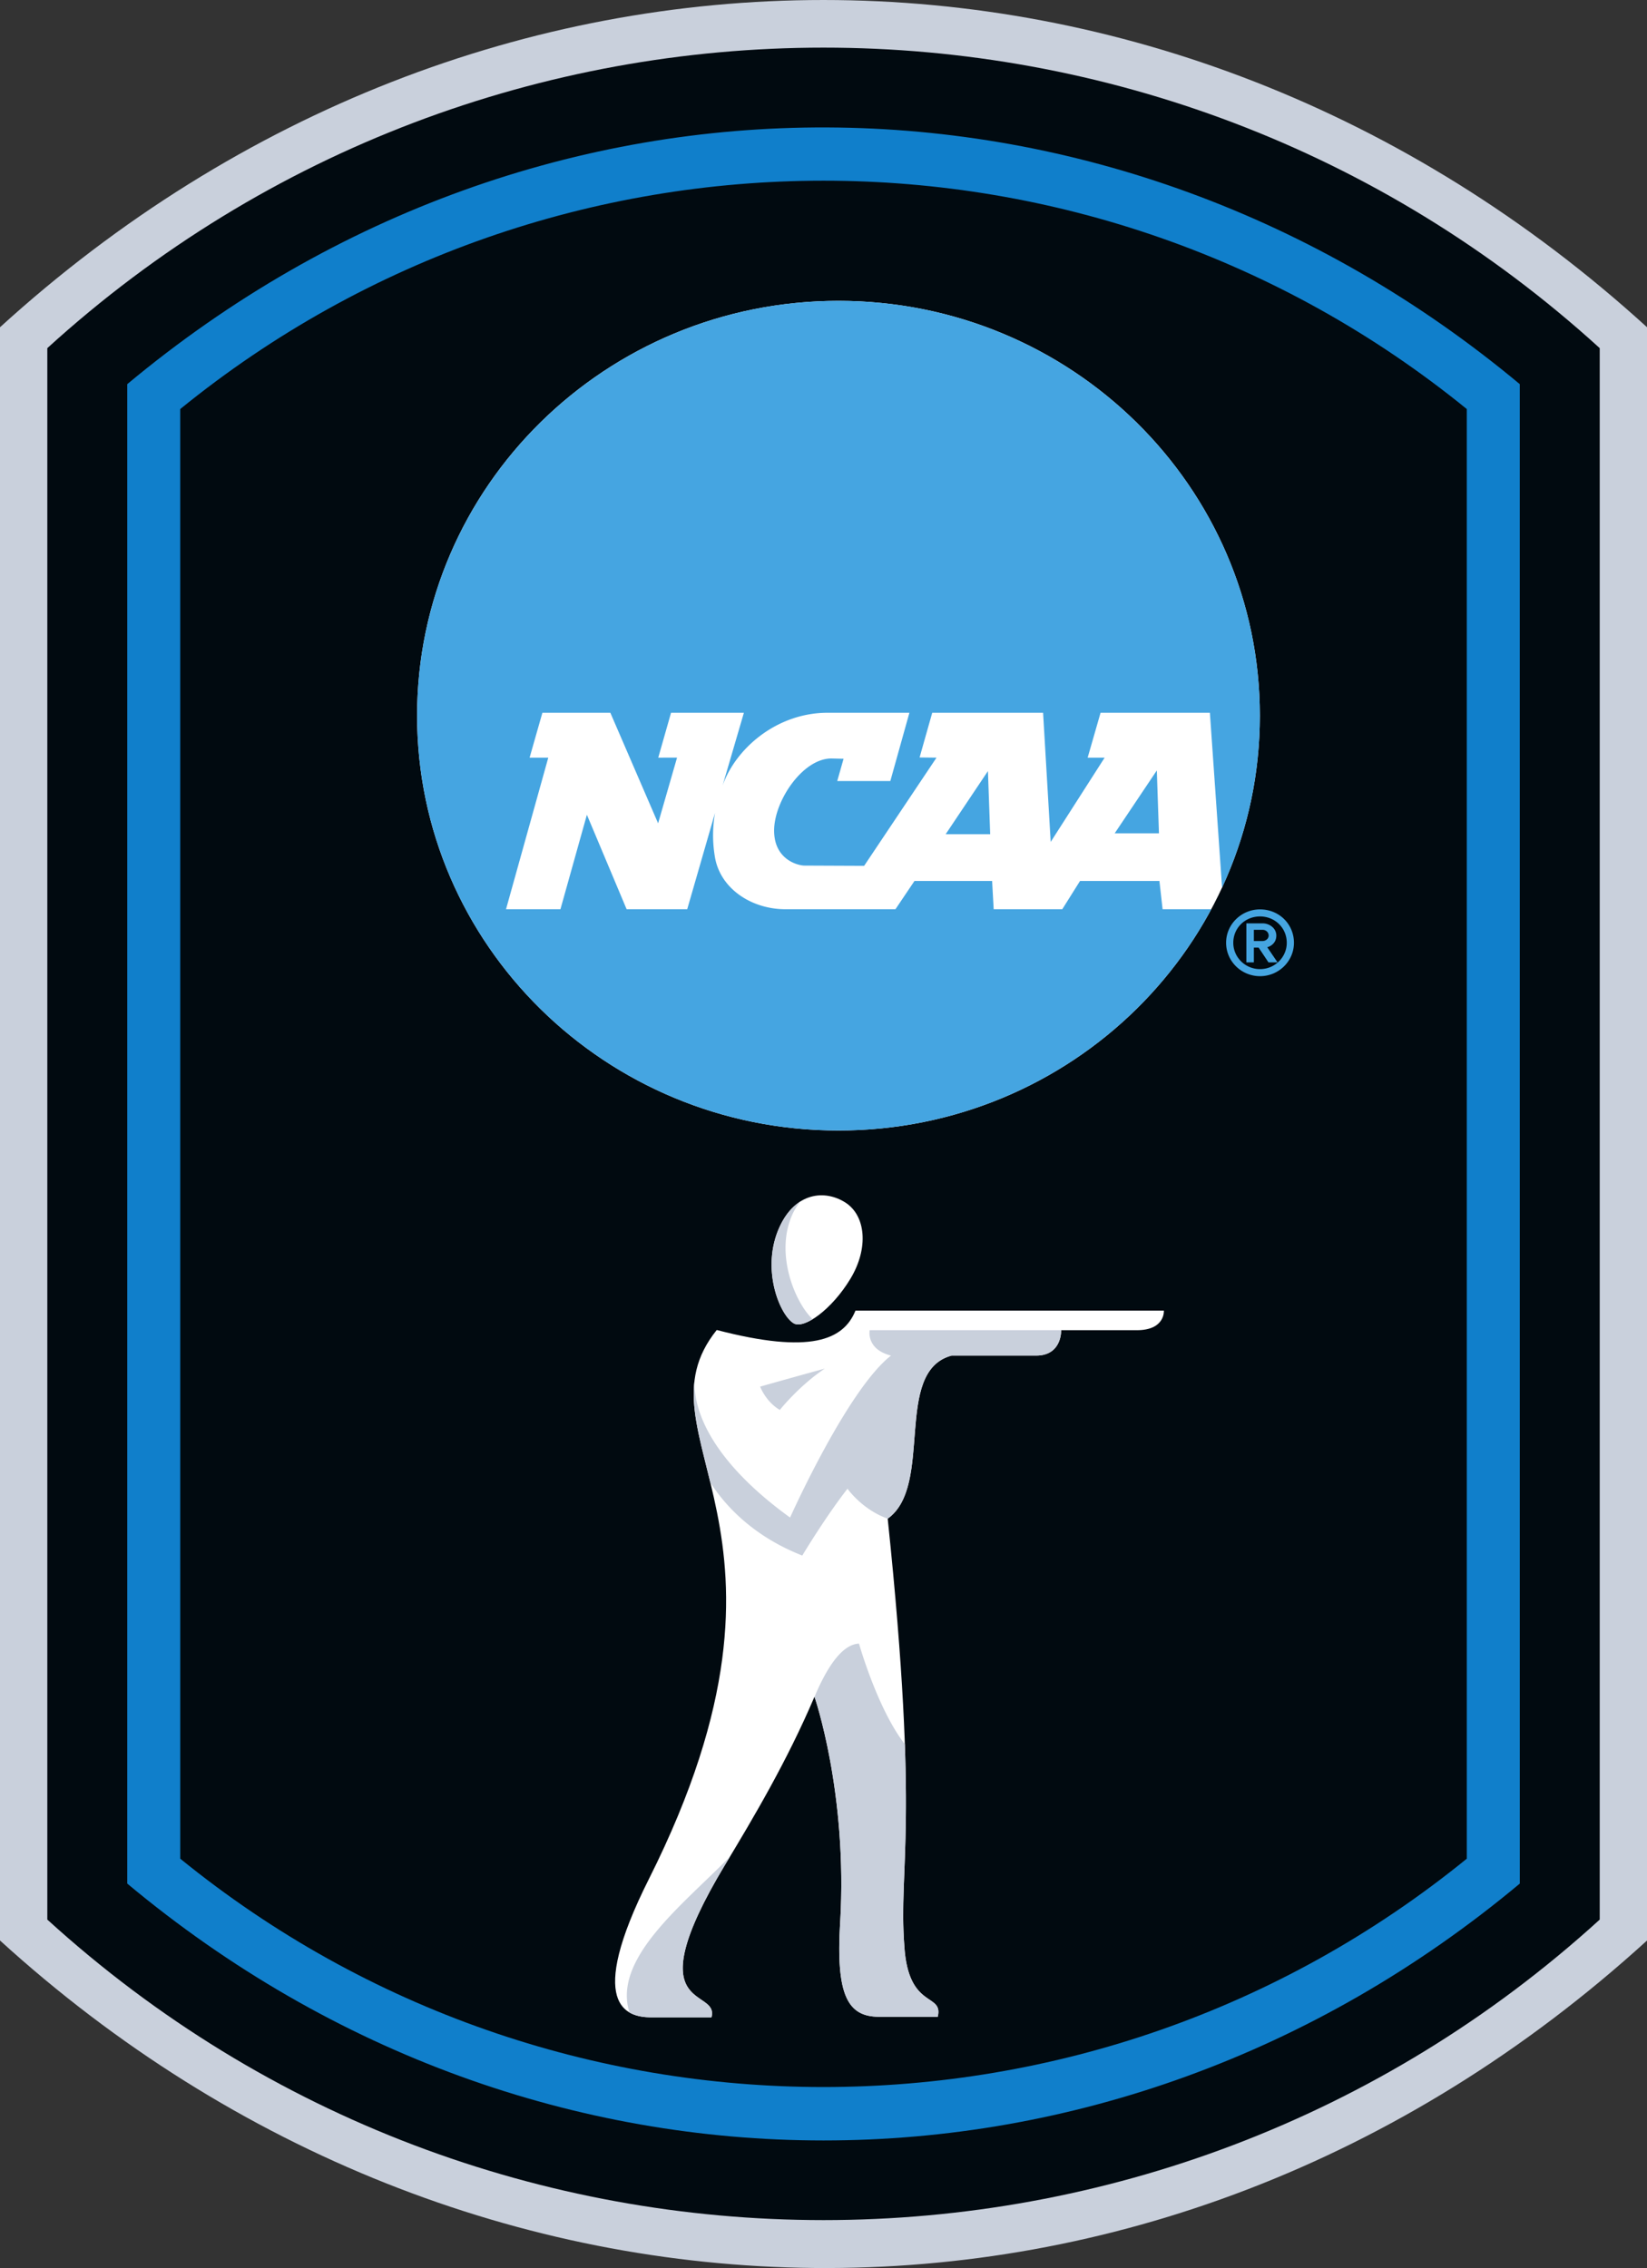
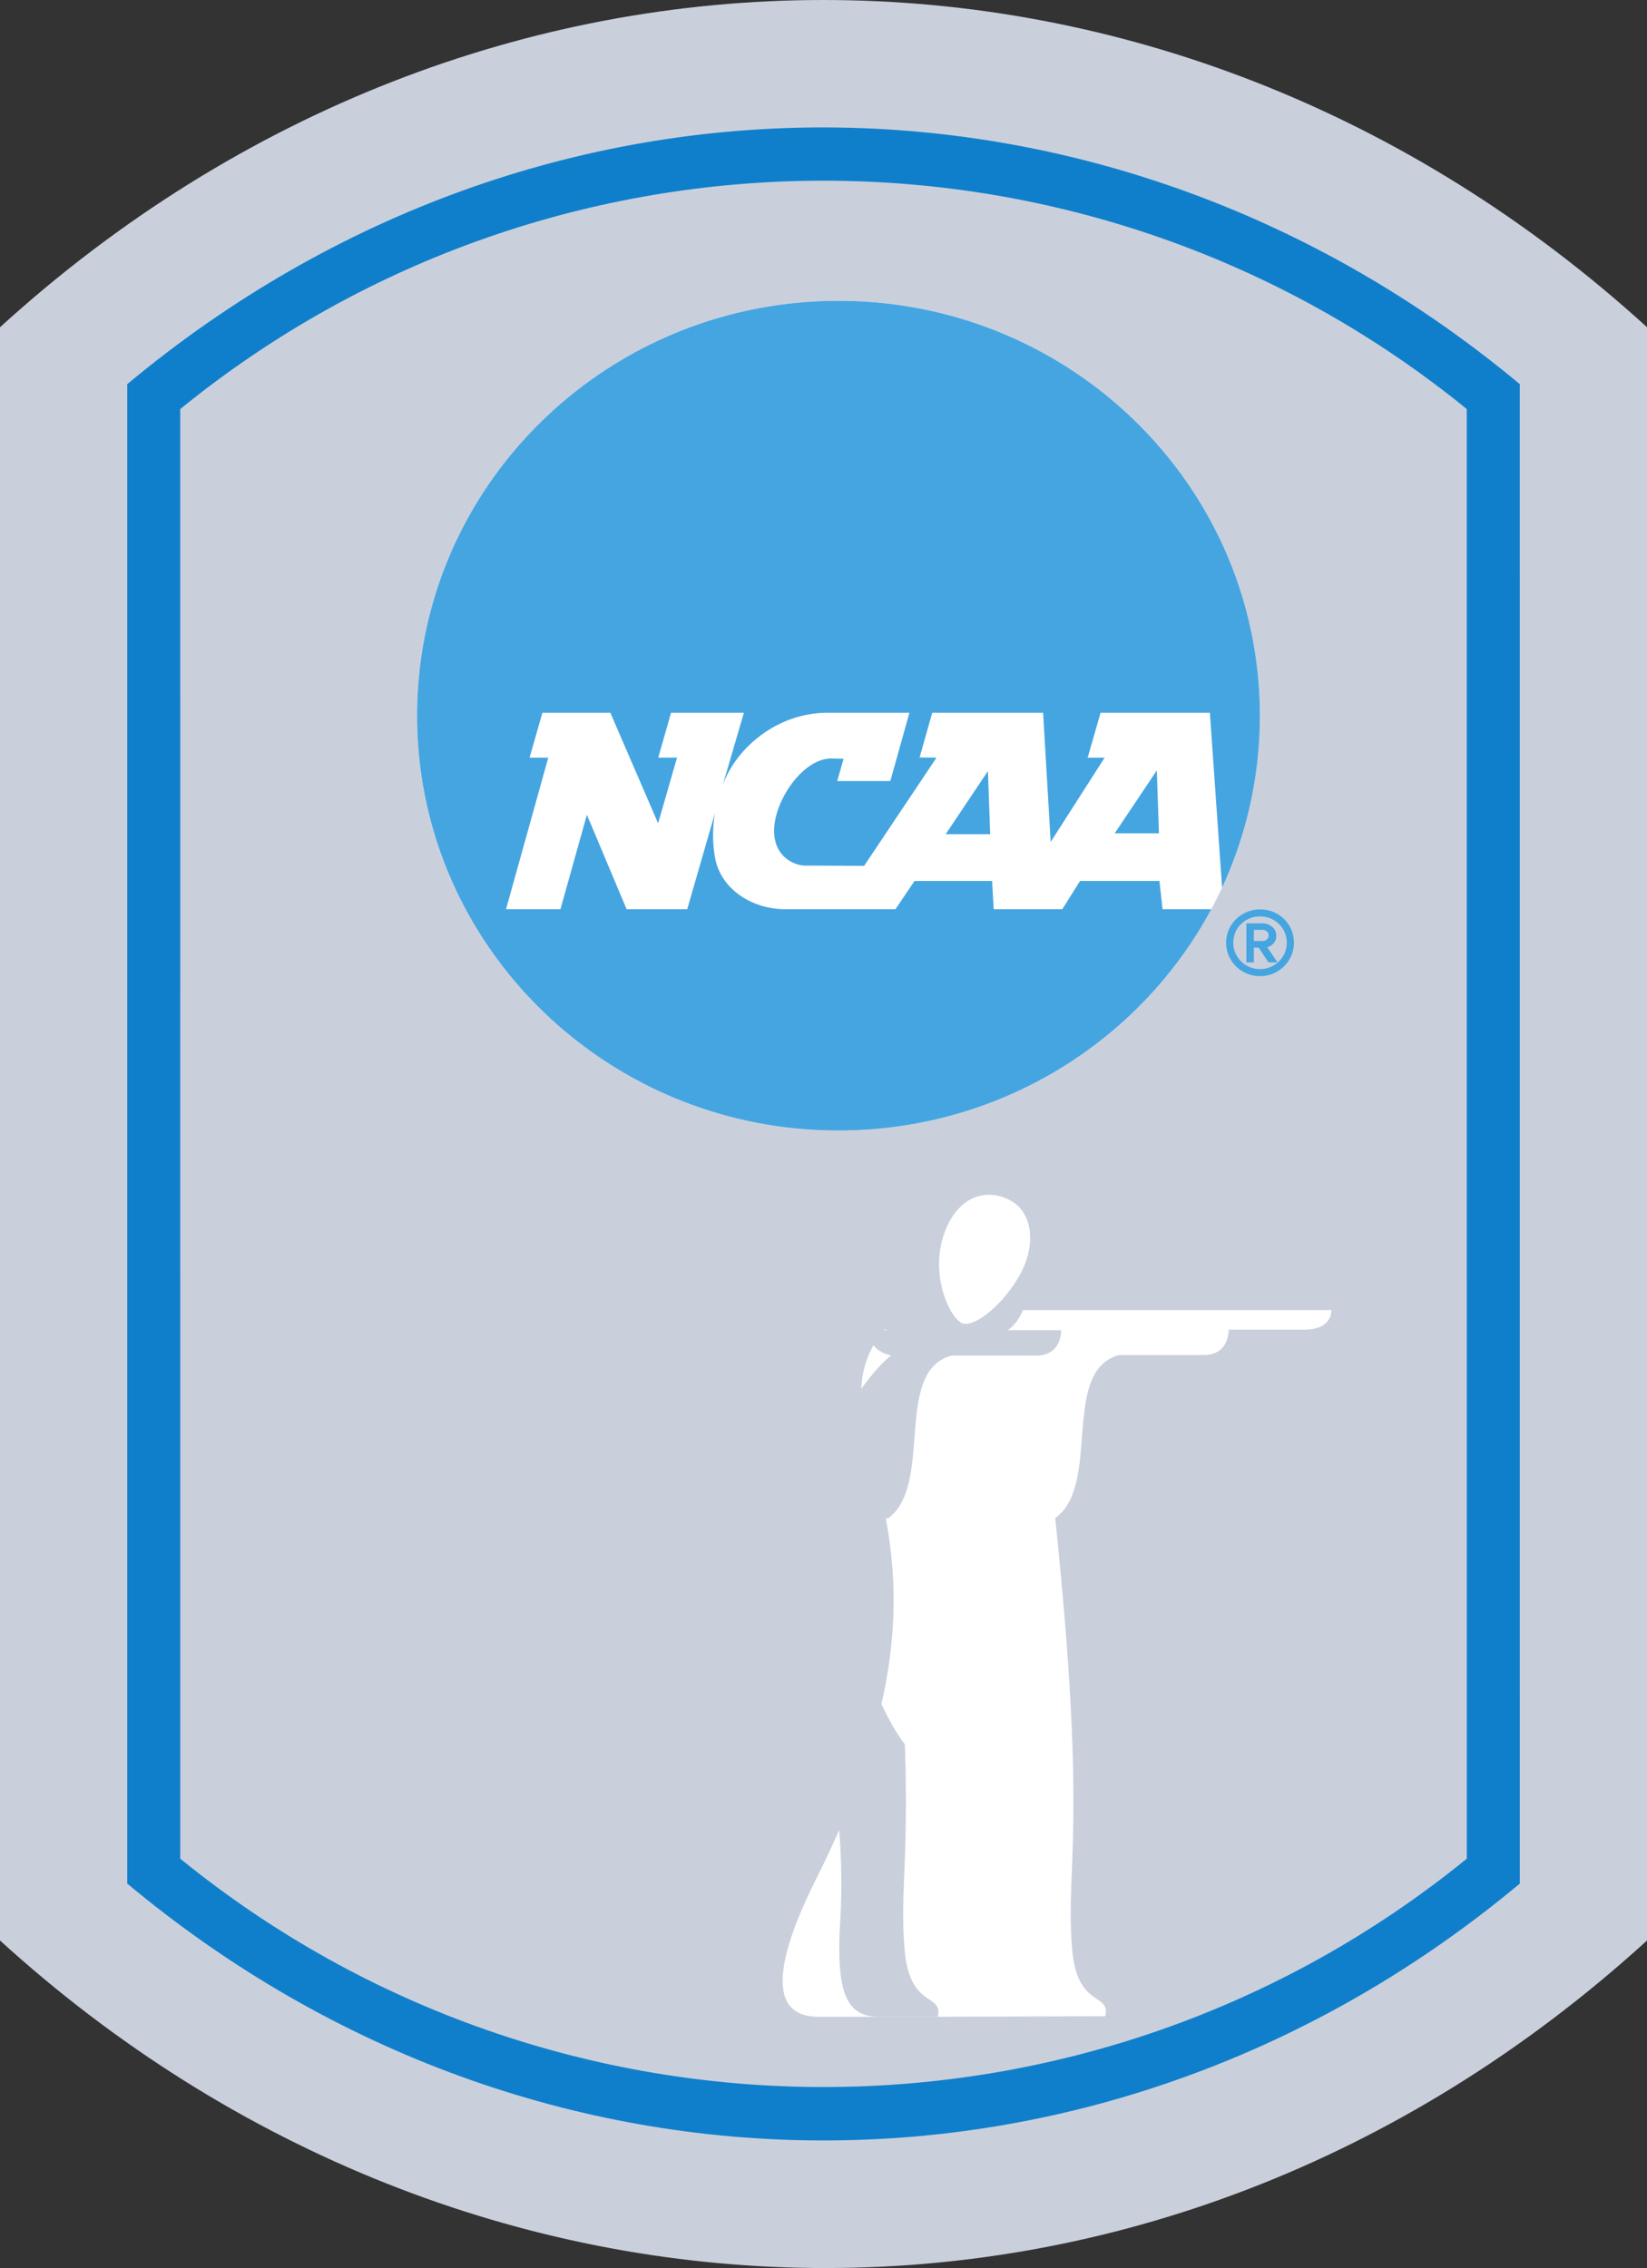
<svg xmlns="http://www.w3.org/2000/svg" width="244.04" height="336">
  <rect width="100%" height="100%" fill="#333333" stroke="none" />
  <path d="M0 48.479v238.996c69.282 63.092 171.252 66.289 244.044.001l.001-57.07V48.48C173.067-16.157 70.976-16.161.001 48.479" fill="#c9d0dc" />
-   <path d="M237.035 51.576c-65.186-59.361-164.84-59.361-230.025 0v232.801c65.185 59.363 164.84 59.363 230.025.002V51.576" fill="#010a10" />
  <path d="M26.708 275.356c55.467 45.108 135.161 45.104 190.63 0l-.002-214.757C161.871 15.49 82.174 15.493 26.706 60.6zm-7.853 3.69L18.854 56.91C80.41 5.6 165.079 6.804 225.189 56.909l.003 222.136c-60.779 50.74-145.559 50.74-206.337 0" fill="#107fcb" />
  <path d="M186.675 106.024c0 33.94-27.954 61.455-62.436 61.455s-62.436-27.515-62.436-61.455 27.954-61.455 62.436-61.455 62.436 27.515 62.436 61.455" fill="#fff" />
  <path d="M140.125 123.58h6.592l-.333-9.348zm25.042-.127h6.558l-.317-9.313zm7.097 11.244h7.213C169.01 154.195 148.2 167.48 124.24 167.48c-34.482 0-62.436-27.515-62.436-61.455s27.954-61.455 62.436-61.455c34.484 0 62.436 27.515 62.436 61.455 0 9.085-2.003 17.71-5.598 25.47l-1.805-25.9h-16.201l-1.912 6.649h2.517l-7.993 12.484-1.127-19.134h-16.427l-1.872 6.619 2.507.03-10.725 16.027-8.838-.038c-.925 0-4.5-.844-4.5-5.192 0-4.359 4.215-10.676 8.492-10.676l1.8.042-.938 3.298h7.867l2.825-10.11h-12.125c-7.536 0-13.625 5.3-15.55 10.767l3.15-10.767H99.43l-1.896 6.65 2.787-.007-2.807 9.733-7.077-16.376h-10.07l-1.895 6.65h2.767l-6.261 22.454h8.064s3.118-11.134 3.92-13.992c1.14 2.704 5.886 13.992 5.886 13.992h8.979l4.119-14.269a19.187 19.187 0 00-.013 6.545c.788 4.672 5.412 7.724 10.448 7.724h16.301l2.817-4.185h11.504l.233 4.185h10.164l2.63-4.185h11.766l.467 4.185M190.664 139.67c0 2.15-1.777 3.9-3.963 3.9s-3.962-1.75-3.962-3.9c0-2.189 1.738-3.903 3.962-3.903 2.222 0 3.963 1.714 3.963 3.902m-3.963-4.946c-2.772 0-5.026 2.218-5.026 4.946 0 2.728 2.254 4.947 5.026 4.947s5.026-2.219 5.026-4.947c0-2.773-2.207-4.946-5.026-4.946" fill="#45a5e1" />
  <path d="M187.985 138.6c0 .483-.461.808-.892.808h-1.305v-1.661h1.305c.43 0 .892.325.892.853m1.131 0c0-1.119-1.05-1.81-2.023-1.81h-2.416v5.78h1.111v-2.182h.708l1.455 2.183h1.345l-1.525-2.242c.478-.12 1.345-.597 1.345-1.729" fill="#45a5e1" />
-   <path d="M138.95 298.775h-8.71c-4.685 0-6.39-3.287-5.754-13.948 1.145-19.182-3.801-33.467-3.801-33.467-4.072 9.568-9.063 17.955-13.239 24.883-13.53 22.45-.792 18.054-2.025 22.614h-8.956c-3.7 0-9.697-1.808-.31-20.501 26.225-52.219-2.67-65.453 10.046-81.324 13.96 3.636 18.798 1.45 20.555-2.865h45.7s.215 2.896-4.007 2.896h-11.217s.155 3.76-3.697 3.76h-12.532c-8.731 2.342-2.568 19.23-9.47 24.16 4.786 45.77 1.56 51.353 2.466 63.35.594 9.456 5.813 6.827 4.95 10.442m-13.697-120.631c-3.019-1.923-7.374-1.532-9.736 3.61-2.826 6.153.006 13.038 2.075 14.285 1.537.925 5.676-2.044 8.424-6.606 2.747-4.561 2.255-9.366-.763-11.289" fill="#fff" />
+   <path d="M138.95 298.775h-8.71h-8.956c-3.7 0-9.697-1.808-.31-20.501 26.225-52.219-2.67-65.453 10.046-81.324 13.96 3.636 18.798 1.45 20.555-2.865h45.7s.215 2.896-4.007 2.896h-11.217s.155 3.76-3.697 3.76h-12.532c-8.731 2.342-2.568 19.23-9.47 24.16 4.786 45.77 1.56 51.353 2.466 63.35.594 9.456 5.813 6.827 4.95 10.442m-13.697-120.631c-3.019-1.923-7.374-1.532-9.736 3.61-2.826 6.153.006 13.038 2.075 14.285 1.537.925 5.676-2.044 8.424-6.606 2.747-4.561 2.255-9.366-.763-11.289" fill="#fff" />
  <path d="M112.632 205.424c4.766-1.356 9.573-2.67 9.573-2.67-3.862 2.589-6.657 6.122-6.657 6.122-2.095-1.233-2.916-3.452-2.916-3.452m16.23-8.361h28.37s.155 3.76-3.697 3.76h-12.532c-8.731 2.342-2.568 19.23-9.471 24.16-3.821-1.358-5.957-4.438-5.957-4.438-3.328 4.272-6.698 9.903-6.698 9.903-7.583-2.97-11.659-7.74-13.629-10.834-1.428-5.911-2.885-10.65-2.34-15.086-.15 6.215 4.646 13.417 14.16 20.29 0 0 8.466-18.942 14.957-23.995-3.739-.944-3.163-3.76-3.163-3.76M117.246 180.3a8.444 8.444 0 011.37-2.312c-1.184.739-2.268 1.95-3.101 3.763-2.826 6.155.007 13.04 2.076 14.285.612.371 1.637.114 2.821-.606-2.421-2.239-5.552-9.254-3.166-15.13M120.69 251.373c.16.47 4.921 14.596 3.796 33.454-.636 10.661 1.068 13.948 5.752 13.948h8.71c.864-3.616-4.353-.986-4.95-10.44-.613-8.111.665-13.292.077-29.938-4.067-5.217-6.795-14.904-6.795-14.904-1.478.062-3.819 1.293-6.59 7.88M93.264 298.135c.996.584 2.185.722 3.2.722h8.957c1.233-4.56-11.504-.164 2.025-22.614.241-.4.486-.804.732-1.215-6.753 6.974-17.468 15.03-14.914 23.107" fill="#c9d0dc" />
</svg>